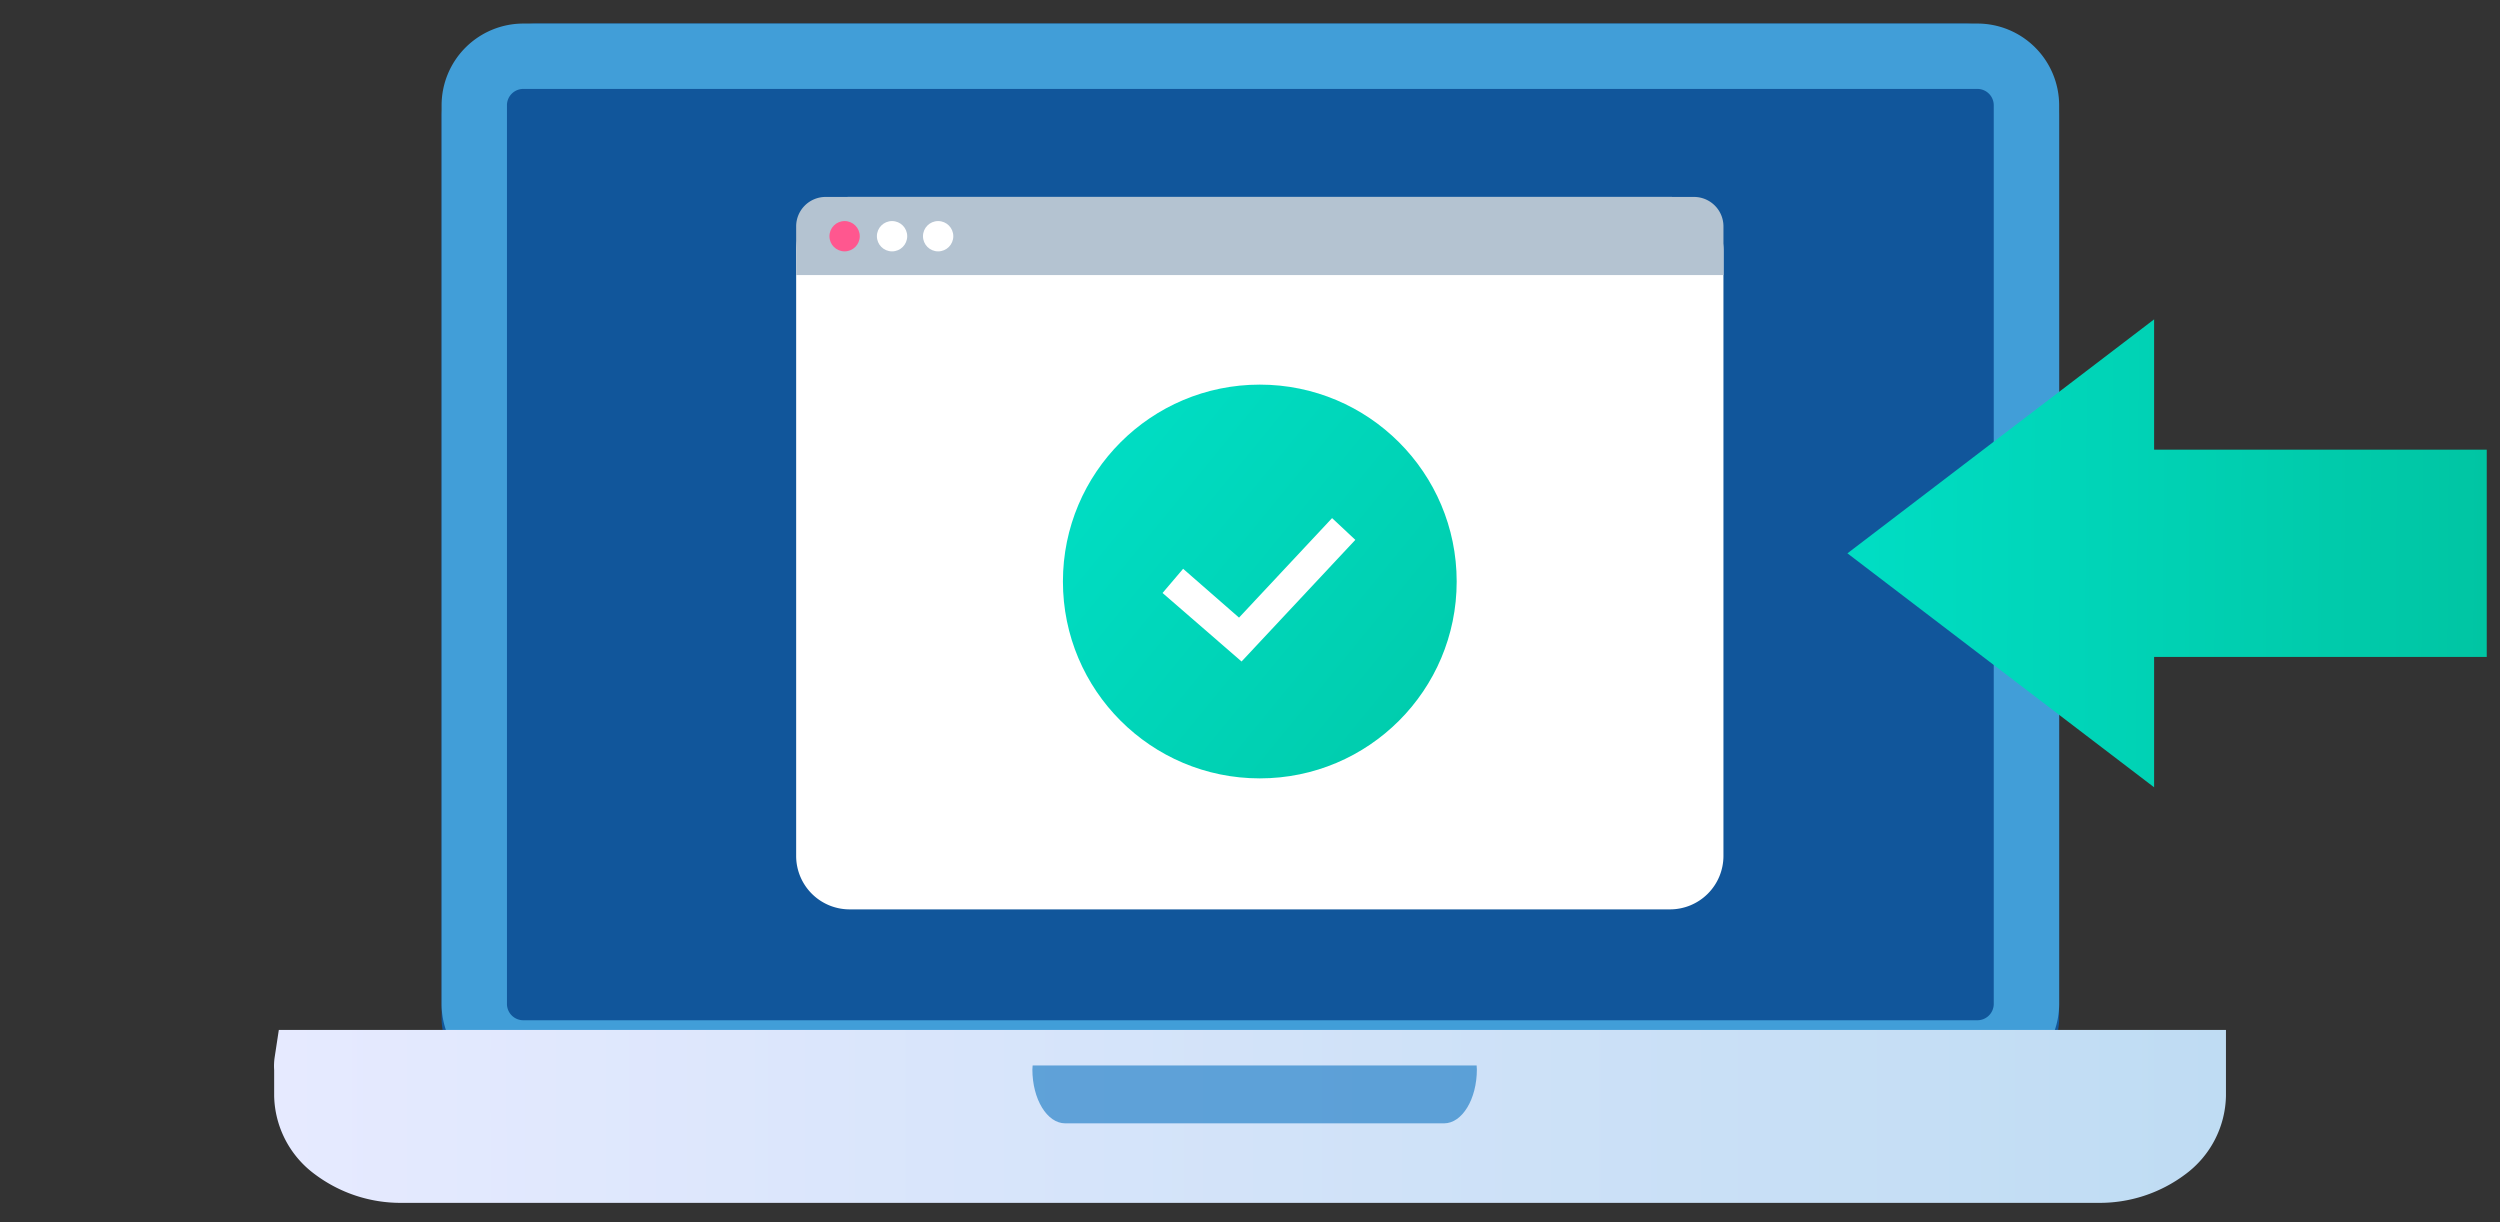
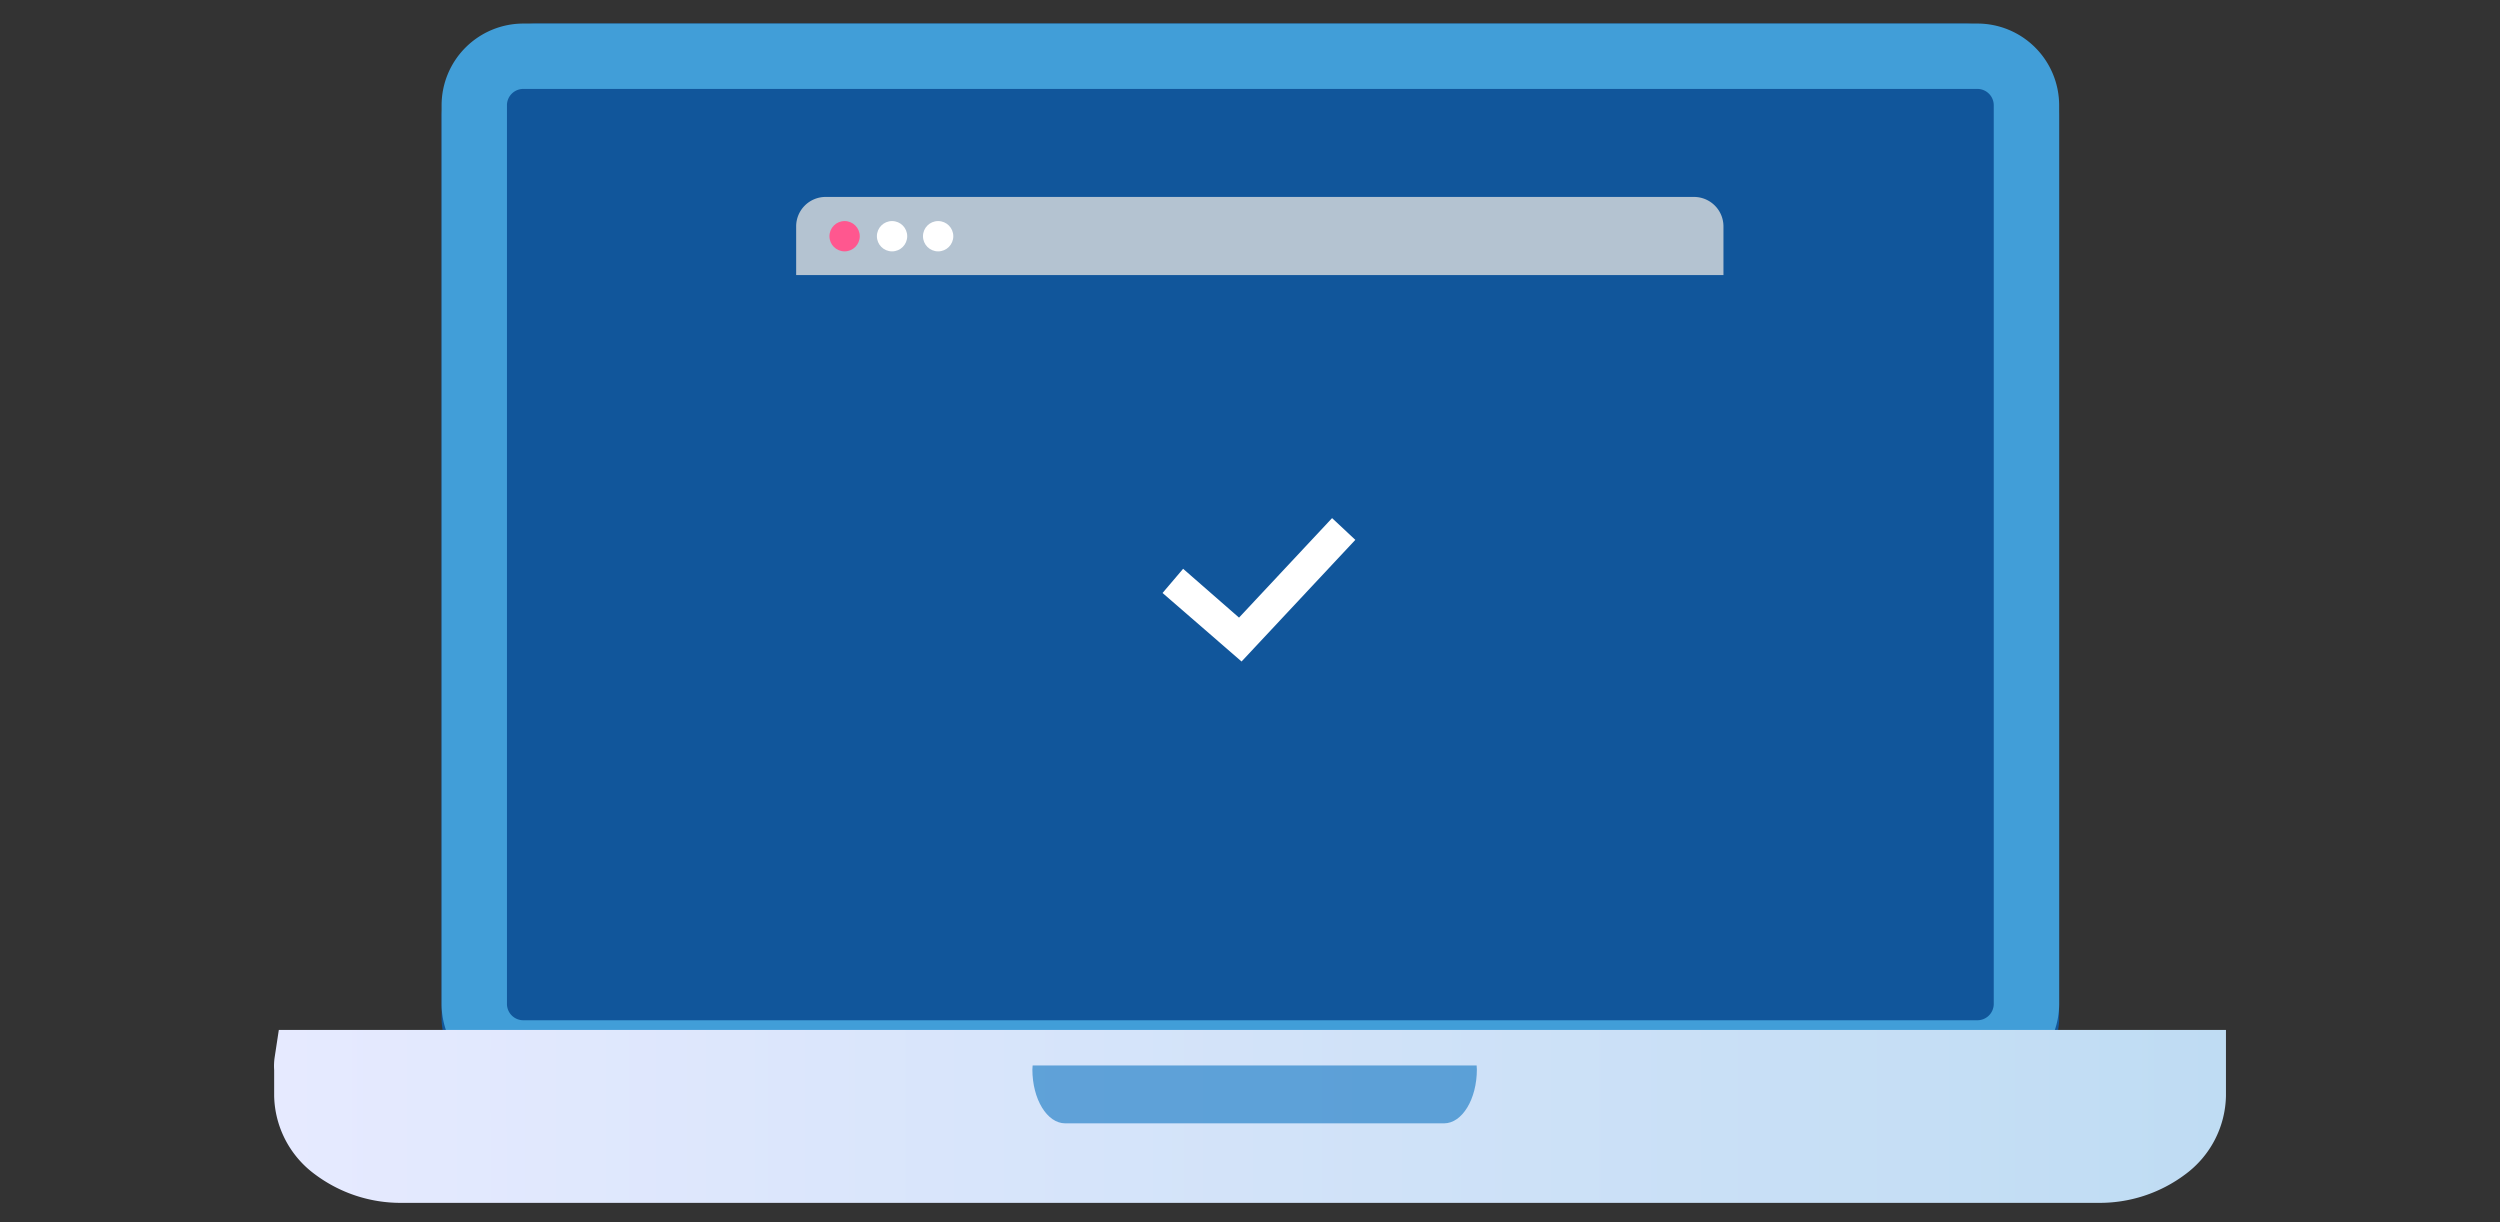
<svg xmlns="http://www.w3.org/2000/svg" version="1.1" x="0" y="0" width="225" height="110" viewBox="0 0 225 110" xml:space="preserve">
  <rect x="0" y="0" width="225" height="110" fill="#333333" stroke="none" />
  <style type="text/css">.st2{fill:#fff}</style>
  <g id="private_x5F_case">
    <g>
      <path id="長方形_4466" d="M48.217 2.119h128.675c3.352 0 8.432 4.969 8.432 8.321v81.192a6.07 6.07 0 01-6.07 6.07H45.813a6.07 6.07 0 01-6.07-6.07V10.44c0-3.352 5.121-8.321 8.474-8.321z" fill="#11569b" />
      <path id="パス_99760" d="M177.971 97.702H47.096a7.362 7.362 0 01-7.353-7.353V9.473a7.363 7.363 0 017.353-7.353h130.875a7.362 7.362 0 017.353 7.353v80.88a7.361 7.361 0 01-7.353 7.349zM47.096 8.003a1.472 1.472 0 00-1.47 1.47v80.88a1.472 1.472 0 001.47 1.47h130.875a1.472 1.472 0 001.466-1.47V9.473a1.472 1.472 0 00-1.47-1.47H47.096z" fill="#419ed8" />
      <linearGradient id="パス_99761_00000174593232633369750050000003971533478124825756_" gradientUnits="userSpaceOnUse" x1="-428.191" y1="7917.581" x2="-426.977" y2="7917.581" gradientTransform="matrix(144.717 0 0 -12.823 61991.203 101626.148)">
        <stop offset="0" stop-color="#e6eaff" />
        <stop offset="1" stop-color="#bfdcf3" />
      </linearGradient>
      <path id="パス_99761" d="M188.811 108.257H36.207a12.855 12.855 0 01-7.88-2.58 8.984 8.984 0 01-3.653-7.041v-2.335a5.36 5.36 0 01.04-1.111l.38-2.498h175.242v5.948a8.982 8.982 0 01-3.648 7.041 12.832 12.832 0 01-7.877 2.576z" fill="url(#パス_99761_00000174593232633369750050000003971533478124825756_)" />
      <path id="パス_535" d="M92.914 96.245c0 2.684 1.323 4.856 2.958 4.856h34.089c1.634 0 2.957-2.177 2.957-4.856 0-.121-.015-.234-.021-.351h-39.96c0 .117-.023.23-.023.351z" opacity=".6" fill="#1075c1" />
      <g>
        <g>
          <g>
-             <path class="st2" d="M150.3 81.844H76.464a4.81 4.81 0 01-4.81-4.81v-54.5a4.81 4.81 0 014.81-4.81H150.3a4.81 4.81 0 014.81 4.81v54.5a4.81 4.81 0 01-4.81 4.81z" />
            <path d="M155.111 24.759v-4.382a2.653 2.653 0 00-2.653-2.653H74.307a2.653 2.653 0 00-2.653 2.653v4.382h83.457z" fill="#b4c3d1" />
            <g>
              <circle cx="76.014" cy="21.26" r="1.364" fill="#ff578f" />
              <circle class="st2" cx="80.285" cy="21.26" r="1.364" />
              <circle class="st2" cx="84.433" cy="21.26" r="1.364" />
            </g>
          </g>
          <g>
            <linearGradient id="SVGID_1_" gradientUnits="userSpaceOnUse" x1="152.462" y1="84.236" x2="99.171" y2="40.734">
              <stop offset=".001" stop-color="#00bf9b" />
              <stop offset="1" stop-color="#00ddc3" />
            </linearGradient>
-             <circle cx="113.382" cy="52.335" r="17.719" fill="url(#SVGID_1_)" />
            <path id="パス_46636_00000176759952312927557250000013635521145149807531_" class="st2" d="M111.741 59.535l-7.112-6.166 1.852-2.178 5.031 4.395 8.375-8.956 2.093 1.957-10.239 10.948z" />
          </g>
        </g>
      </g>
    </g>
    <linearGradient id="SVGID_00000085936991946123545600000011831241248588208777_" gradientUnits="userSpaceOnUse" x1="237.859" y1="50.105" x2="167.914" y2="49.62">
      <stop offset=".001" stop-color="#00bf9b" />
      <stop offset="1" stop-color="#00ddc3" />
    </linearGradient>
-     <polygon points="193.87,59.127 223.807,59.127 223.807,40.472 193.87,40.472 193.87,28.742 166.269,49.8 193.87,70.857" fill="url(#SVGID_00000085936991946123545600000011831241248588208777_)" />
  </g>
</svg>